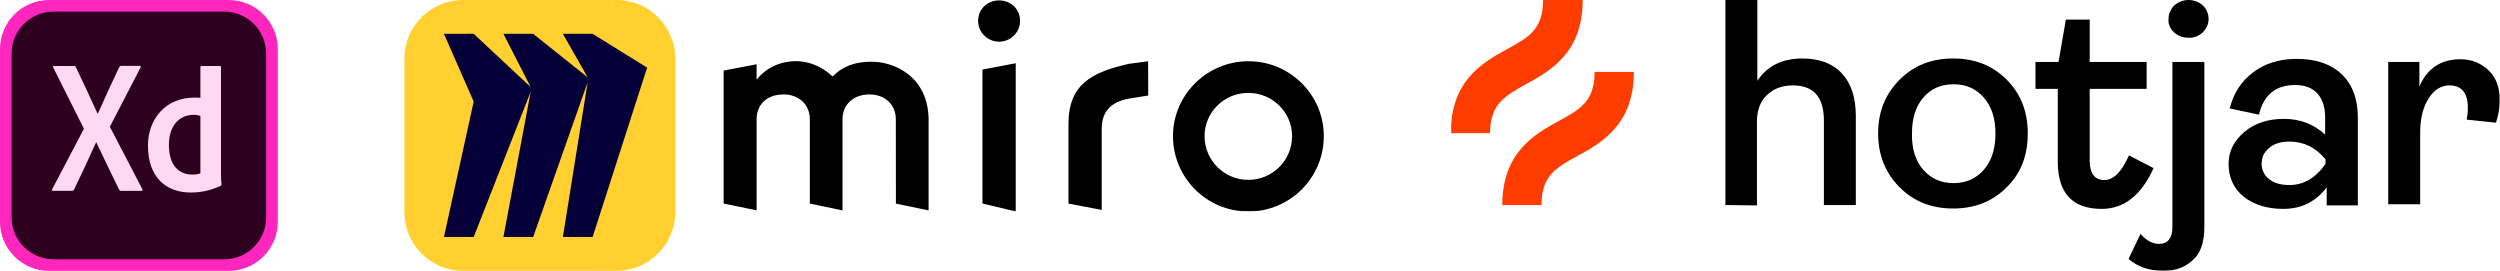
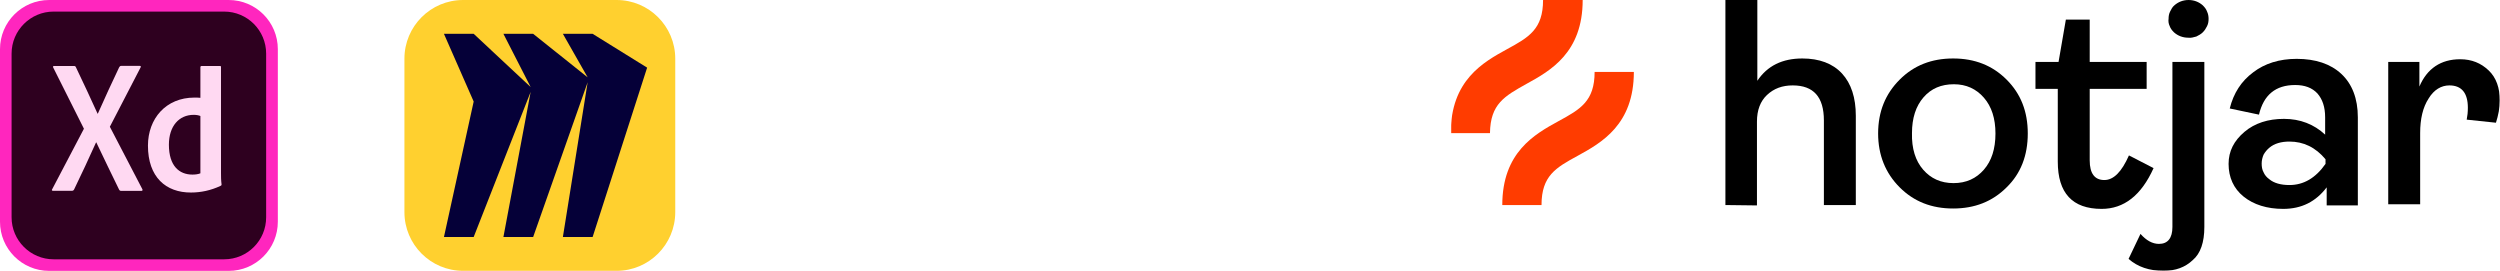
<svg xmlns="http://www.w3.org/2000/svg" width="3950" height="428" viewBox="0 0 3950 428" fill="none">
  <mask id="mask0_105_68" style="mask-type:luminance" maskUnits="userSpaceOnUse" x="2292" y="0" width="1658" height="428">
    <path d="M3949.67 0H2292.77V427.9H3949.67V0Z" fill="white" />
  </mask>
  <g mask="url(#mask0_105_68)">
    <path d="M2726.15 323.964V0H2776.59V127.641C2792.4 103.936 2816.1 92.388 2847.71 92.388C2874.45 92.388 2895.73 100.289 2910.31 116.092C2924.9 131.895 2932.19 154.384 2932.19 182.952V323.964H2881.75V190.245C2881.75 153.169 2865.34 134.934 2832.51 134.934C2816.1 134.934 2802.73 139.797 2791.79 150.13C2781.46 159.855 2775.99 173.834 2775.99 192.069V324.572L2726.15 323.964Z" fill="black" />
    <path d="M3170.45 296.006C3147.96 318.495 3120 329.436 3085.97 329.436C3051.93 329.436 3023.97 318.495 3001.48 296.006C2978.99 273.517 2967.44 244.95 2967.44 210.912C2967.44 176.267 2978.99 148.307 3001.48 125.818C3023.97 103.329 3051.93 92.389 3085.97 92.389C3120 92.389 3147.96 103.329 3170.45 125.818C3192.94 148.307 3203.88 176.267 3203.88 210.912C3203.88 245.557 3192.94 274.125 3170.45 296.006ZM3038.56 268.046C3050.71 282.026 3066.52 289.32 3086.57 289.32C3106.63 289.32 3122.44 282.026 3134.59 268.046C3146.75 254.067 3152.83 235.225 3152.83 210.912C3152.83 187.207 3146.75 168.365 3134.59 154.386C3122.44 140.406 3106.63 133.112 3087.18 133.112C3067.12 133.112 3051.32 139.798 3039.16 153.778C3027.01 167.757 3020.93 186.6 3020.93 210.304C3020.32 234.617 3026.4 254.067 3038.56 268.046Z" fill="black" />
    <path d="M3320.58 330.04C3274.39 330.04 3251.29 305.12 3251.29 255.279V140.402H3216.04V97.856H3252.51L3264.06 30.996H3301.74V97.856H3391.7V140.402H3301.74V253.455C3301.74 274.121 3309.64 284.454 3324.84 284.454C3339.43 284.454 3352.19 271.69 3363.74 245.554L3402.64 265.612C3383.19 308.766 3355.84 330.04 3320.58 330.04Z" fill="black" />
    <path d="M3418.44 427.9C3395.95 427.9 3377.72 421.822 3363.13 409.058L3381.97 369.55C3391.09 379.883 3400.82 385.353 3411.15 385.353C3425.13 385.353 3432.42 376.236 3432.42 358.609V97.858H3482.87V358.609C3482.87 382.922 3476.79 400.548 3464.64 410.881C3452.48 422.43 3437.29 427.9 3418.44 427.9ZM3457.34 59.566C3448.83 59.566 3440.93 56.527 3434.85 51.056C3431.82 48.017 3429.38 44.978 3428.17 41.331C3426.34 37.684 3425.74 33.43 3426.34 29.783C3426.34 25.528 3426.95 21.881 3428.78 18.234C3430.6 14.588 3432.42 10.941 3435.46 8.509C3441.54 3.039 3449.44 0 3457.95 0C3466.46 0 3474.36 3.039 3480.44 8.509C3483.48 11.548 3485.91 14.588 3487.13 18.234C3488.95 21.881 3489.56 26.136 3489.56 29.783C3489.56 34.038 3488.95 37.684 3487.13 41.331C3485.3 44.978 3483.48 48.017 3480.44 51.056C3477.4 54.095 3473.75 55.919 3470.11 57.742C3465.85 58.958 3461.6 60.173 3457.34 59.566Z" fill="black" />
    <path d="M3607.47 330.041C3581.94 330.041 3560.67 323.355 3544.87 310.591C3529.07 297.827 3521.16 280.2 3521.16 258.927C3521.16 238.869 3529.67 222.458 3546.08 208.479C3562.49 194.499 3583.77 187.813 3608.69 187.813C3634.22 187.813 3656.1 196.322 3673.72 212.733V185.382C3673.72 168.971 3669.47 156.814 3661.57 147.697C3653.06 138.58 3641.51 134.325 3626.32 134.325C3595.32 134.325 3576.47 150.129 3569.18 181.127L3522.99 171.402C3529.07 147.089 3541.22 128.247 3560.06 114.268C3578.3 100.288 3601.39 92.994 3628.75 92.994C3658.53 92.994 3682.23 100.896 3699.25 116.699C3716.27 132.502 3725.39 155.599 3725.39 185.382V324.571H3676.16V296.004C3659.14 318.493 3636.65 330.041 3607.47 330.041ZM3617.2 292.357C3639.69 292.357 3658.53 281.416 3674.33 258.927V251.633C3658.53 232.791 3639.69 223.674 3617.2 223.674C3604.43 223.674 3593.49 226.713 3585.59 233.399C3581.94 236.438 3578.91 240.085 3576.47 244.339C3574.65 248.594 3573.44 253.457 3573.44 258.319C3573.44 263.182 3574.04 268.044 3576.47 272.299C3578.3 276.554 3581.34 280.2 3585.59 283.239C3592.89 289.318 3603.83 292.357 3617.2 292.357Z" fill="black" />
    <path d="M3773.41 323.966V97.86H3822.64V136.76C3834.79 108.193 3856.68 93.606 3887.07 93.606C3905.3 93.606 3919.89 99.684 3932.04 111.232C3944.2 122.78 3949.67 139.191 3949.67 158.641C3949.67 170.798 3947.24 182.346 3943.59 193.895L3897.4 189.032C3898.61 182.954 3899.22 176.876 3899.22 170.19C3899.22 147.093 3889.5 134.937 3870.05 134.937C3857.28 134.937 3845.73 141.623 3837.23 155.602C3828.11 169.582 3823.85 187.816 3823.85 210.305V322.751H3773.41V323.966Z" fill="black" />
    <path d="M2411.9 132.503C2449.59 111.838 2500.64 83.27 2500.64 0H2438.04C2438.04 46.194 2415.55 58.958 2380.91 77.8C2343.22 98.466 2292.17 127.033 2292.17 210.303H2354.16C2354.77 164.109 2377.26 151.953 2411.9 132.503Z" fill="#FF3C00" />
    <path d="M2519.49 113.663C2519.49 159.857 2497 172.621 2462.36 191.463C2424.67 212.129 2373.61 240.696 2373.61 323.966H2435.61C2435.61 277.772 2458.1 265.008 2492.75 246.166C2530.43 225.501 2581.49 196.933 2581.49 113.663H2519.49Z" fill="#FF3C00" />
  </g>
  <path d="M361.241 428H77.734C34.749 428 0 393.251 0 350.266V77.734C0 34.749 34.749 0 77.734 0H361.241C404.225 0 438.974 34.749 438.974 77.734V350.266C438.974 393.251 404.225 428 361.241 428Z" fill="#FF26BE" />
  <path d="M354.288 409.704H84.687C48.112 409.704 18.297 379.889 18.297 343.314V84.687C18.297 48.112 48.112 18.297 84.687 18.297H354.112C390.88 18.297 420.502 48.112 420.502 84.687V343.138C420.678 379.889 390.863 409.704 354.288 409.704Z" fill="#2E001F" />
  <path d="M173.57 200.277L224.79 298.677C225.703 300.135 225.159 301.61 223.684 301.61H191.849C189.83 301.61 188.917 301.065 188.004 299.239C176.292 275.096 164.405 250.952 152.148 224.982H151.78C140.805 249.495 128.725 275.289 117.03 299.432C116.117 300.89 115.204 301.452 113.729 301.452H83.581C81.754 301.452 81.561 299.994 82.492 298.888L132.605 203.402L84.142 106.828C83.036 105.371 84.142 104.264 85.231 104.264H116.697C118.523 104.264 119.26 104.633 119.98 106.284C131.499 130.427 143.211 155.308 154.185 179.628H154.554C165.16 155.484 176.871 130.427 188.215 106.459C189.128 105.002 189.672 104.089 191.516 104.089H220.962C222.419 104.089 222.981 105.195 222.068 106.652L173.57 200.277ZM233.763 230.092C233.763 187.476 262.12 154.185 307.106 154.185C310.952 154.185 312.953 154.185 316.623 154.553V106.091C316.623 104.984 317.536 104.264 318.449 104.264H347.352C348.809 104.264 349.178 104.809 349.178 105.722V273.638C349.178 278.572 349.178 284.788 350.091 291.566C350.091 292.672 349.722 293.023 348.633 293.585C333.269 300.907 317.168 304.191 301.804 304.191C262.103 304.349 233.745 279.854 233.763 230.092ZM316.606 183.28C314.042 182.174 310.39 181.454 306 181.454C282.945 181.454 266.861 199.188 266.861 228.652C266.861 262.313 283.332 275.851 303.998 275.851C308.388 275.851 313.147 275.306 316.623 273.831V183.28H316.606Z" fill="#FFD9F2" />
  <mask id="mask1_105_68" style="mask-type:luminance" maskUnits="userSpaceOnUse" x="1143" y="0" width="950" height="334">
    <path d="M2092.77 0H1143.01V333.81H2092.77V0Z" fill="white" />
  </mask>
  <g mask="url(#mask1_105_68)">
-     <path fill-rule="evenodd" clip-rule="evenodd" d="M1604.85 334.063L1552.29 321.527V109.919L1604.85 99.915V334.063ZM1972.47 284.169C1934.35 284.296 1903.45 253.524 1903.2 215.406C1903.2 215.28 1903.2 215.153 1903.2 215.026C1903.2 177.542 1933.97 146.77 1972.34 146.77C2010.71 146.77 2041.48 177.542 2041.48 215.026C2041.61 253.144 2010.71 284.043 1972.72 284.169C1972.72 284.169 1972.59 284.169 1972.47 284.169ZM2091.63 215.026C2091.63 280.877 2038.32 334.19 1972.47 334.19C1906.62 334.19 1853.3 280.877 1853.3 215.026C1853.3 150.063 1906.74 96.749 1972.59 96.749C2038.44 96.749 2091.63 150.063 2091.63 215.026ZM1415.53 321.653L1467.19 332.417V189.953C1467.19 121.57 1413.88 97.509 1377.16 97.509C1352.97 97.509 1332.96 103.334 1315.48 120.81C1297.12 103.334 1275.47 96.623 1257.99 96.623C1232.16 96.623 1210.5 107.387 1195.43 125.749V101.561L1142.88 111.566V321.527L1195.43 332.291V188.306C1195.43 165.006 1212.15 149.176 1237.86 149.176C1262.04 149.176 1279.52 165.006 1279.52 188.306V321.653L1331.19 332.417V188.306C1331.19 165.006 1348.66 149.176 1373.74 149.176C1397.92 149.176 1415.4 165.006 1415.4 188.306L1415.53 321.653ZM1814.05 96.749L1783.15 100.928C1725.66 114.225 1688.17 132.587 1688.17 195.905V321.653L1740.73 331.657V203.376C1740.73 174.25 1757.44 160.827 1783.27 155.888L1814.17 150.949L1814.05 96.749ZM1554.82 10.004C1542.29 22.794 1542.29 43.056 1554.82 55.846C1567.61 69.016 1588.76 69.143 1601.81 56.353C1601.93 56.226 1602.19 55.973 1602.31 55.846C1614.85 43.183 1614.85 22.668 1602.31 10.004C1588.89 -2.533 1568.12 -2.533 1554.82 10.004Z" fill="black" />
-   </g>
+     </g>
  <path d="M731.697 0H974.203C1025.36 0 1066.9 41.536 1066.9 92.697V335.203C1066.9 386.364 1025.36 427.9 974.203 427.9H731.697C680.536 427.9 639 386.364 639 335.203V92.697C639 41.536 680.536 0 731.697 0Z" fill="#FFD02F" />
  <path d="M936.339 53.44H889.357L928.488 122.203L842.376 53.44H795.394L838.45 137.526L748.413 53.44H701.431L748.413 160.447L701.431 374.46H748.413L838.45 145.124L795.394 374.46H842.376L928.488 129.928L889.357 374.46H936.339L1022.45 106.88L936.339 53.44Z" fill="#050038" />
</svg>